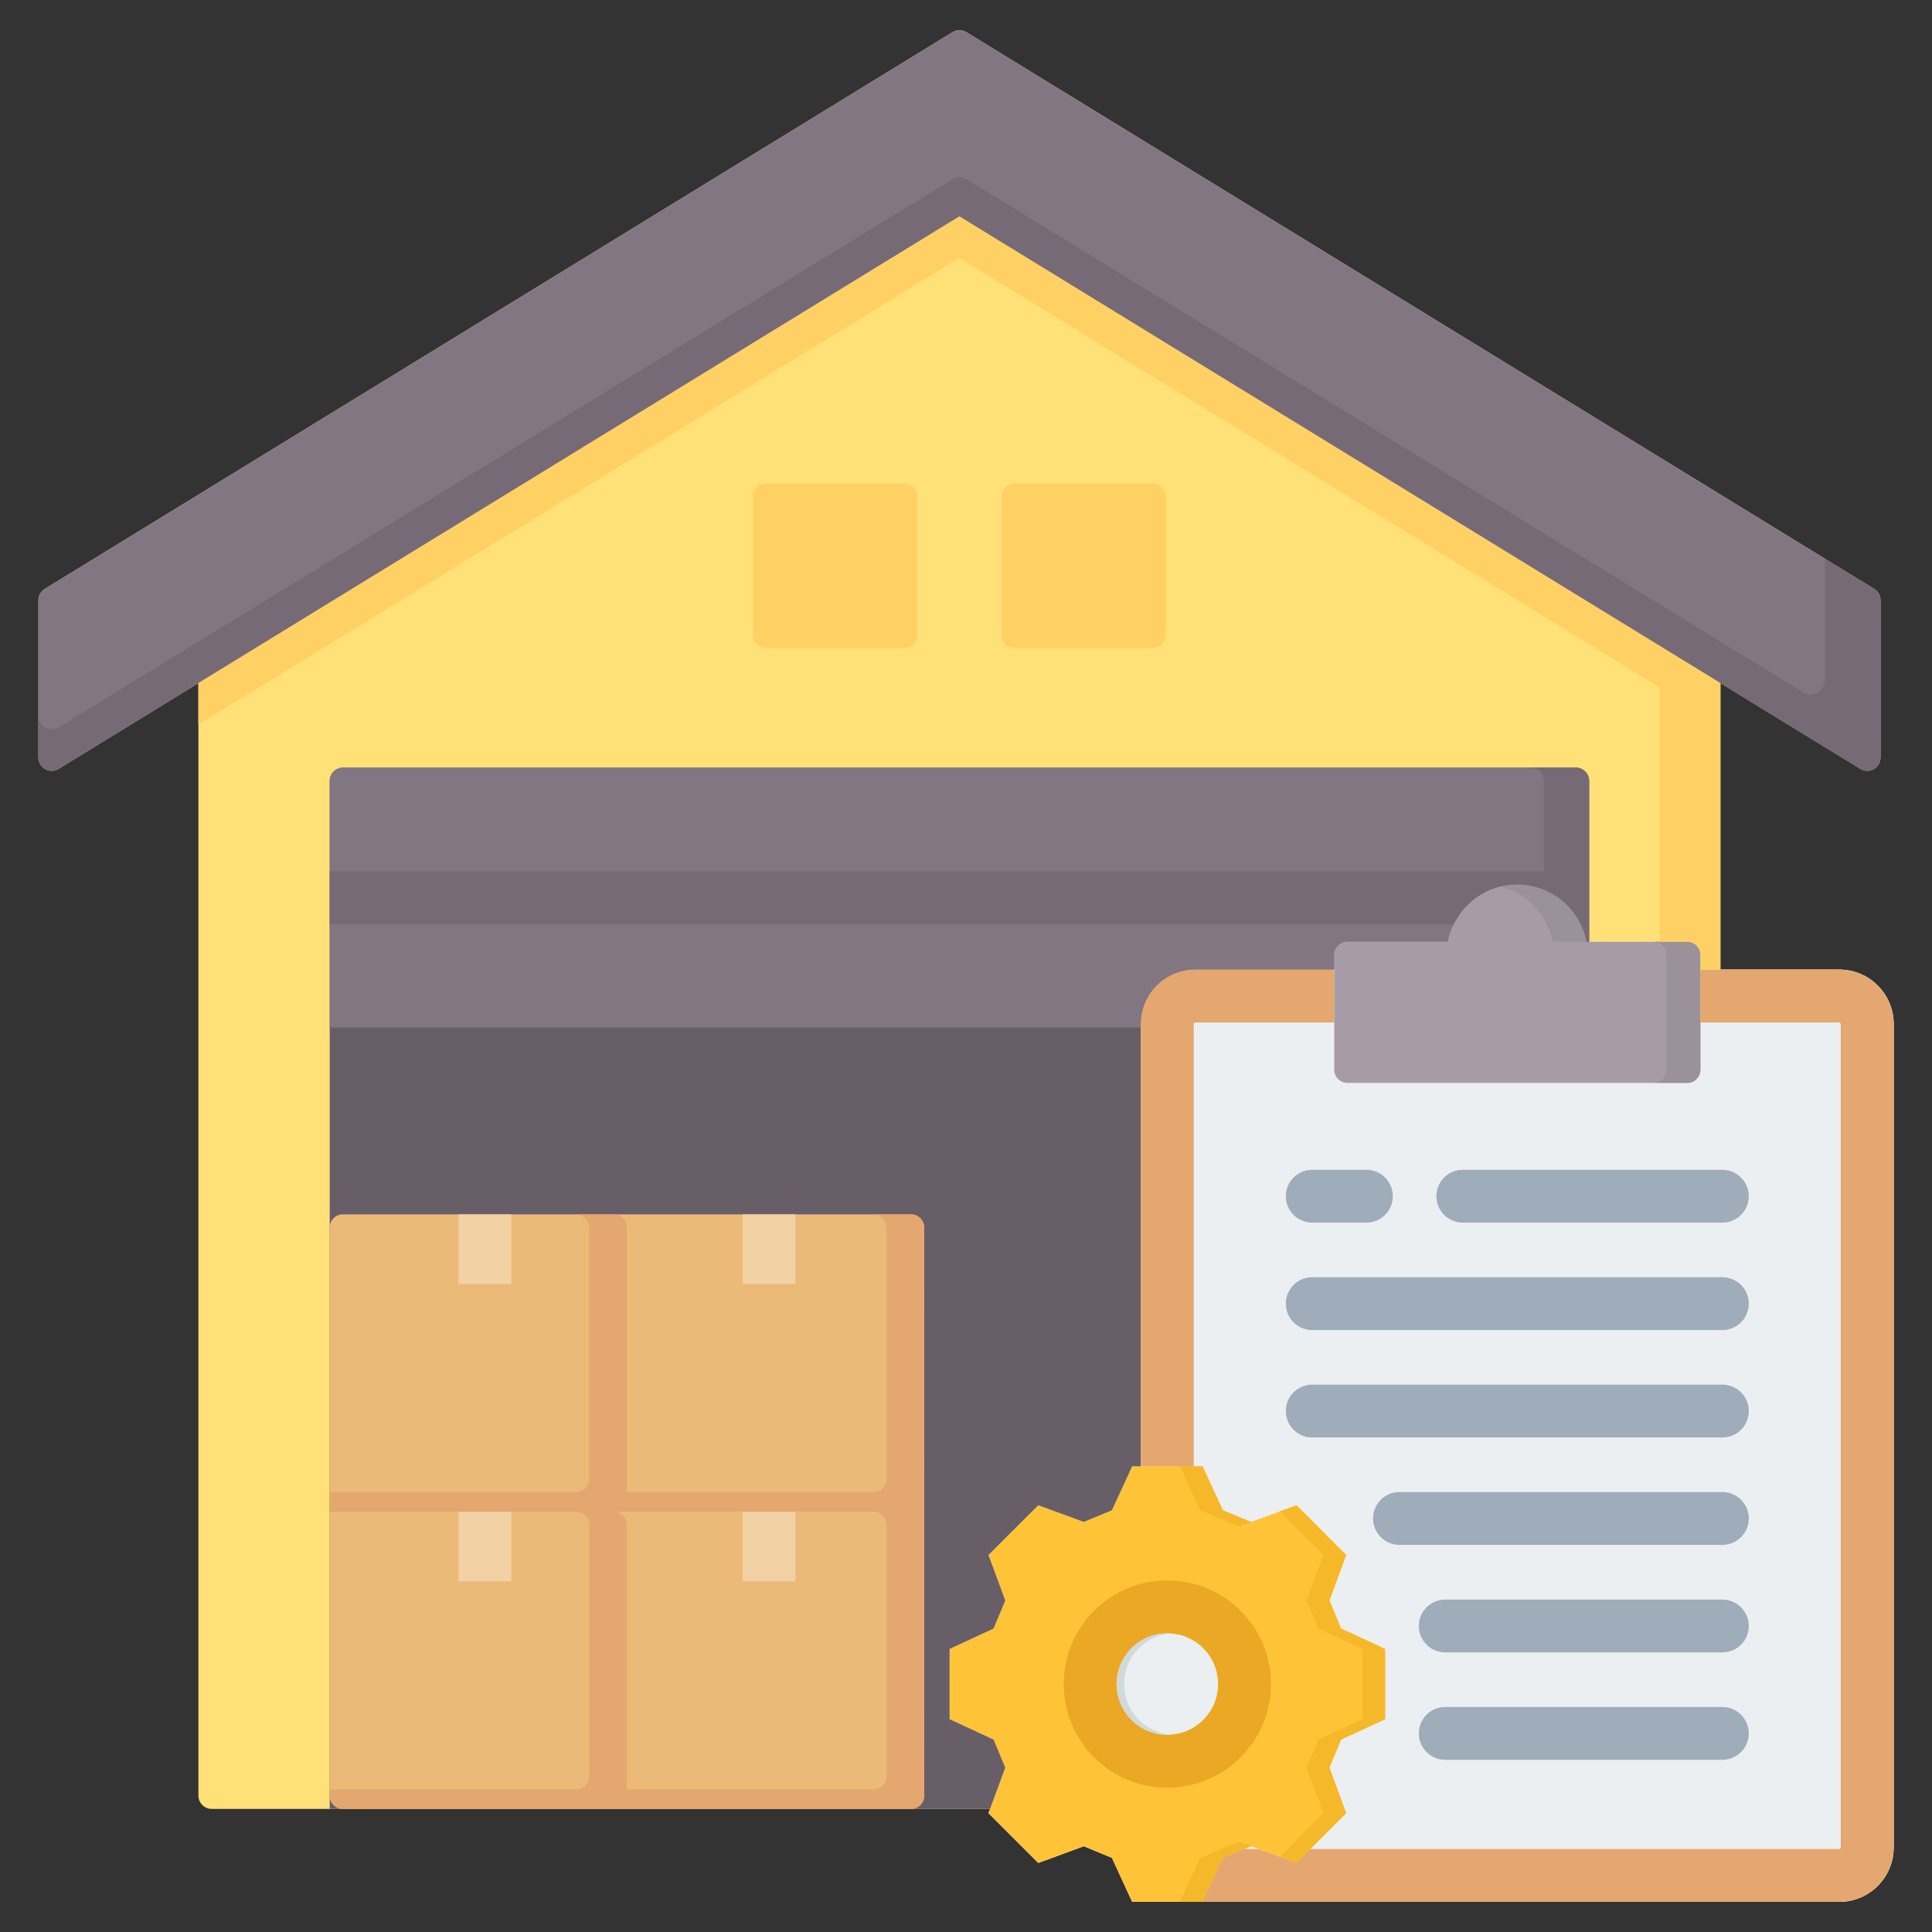
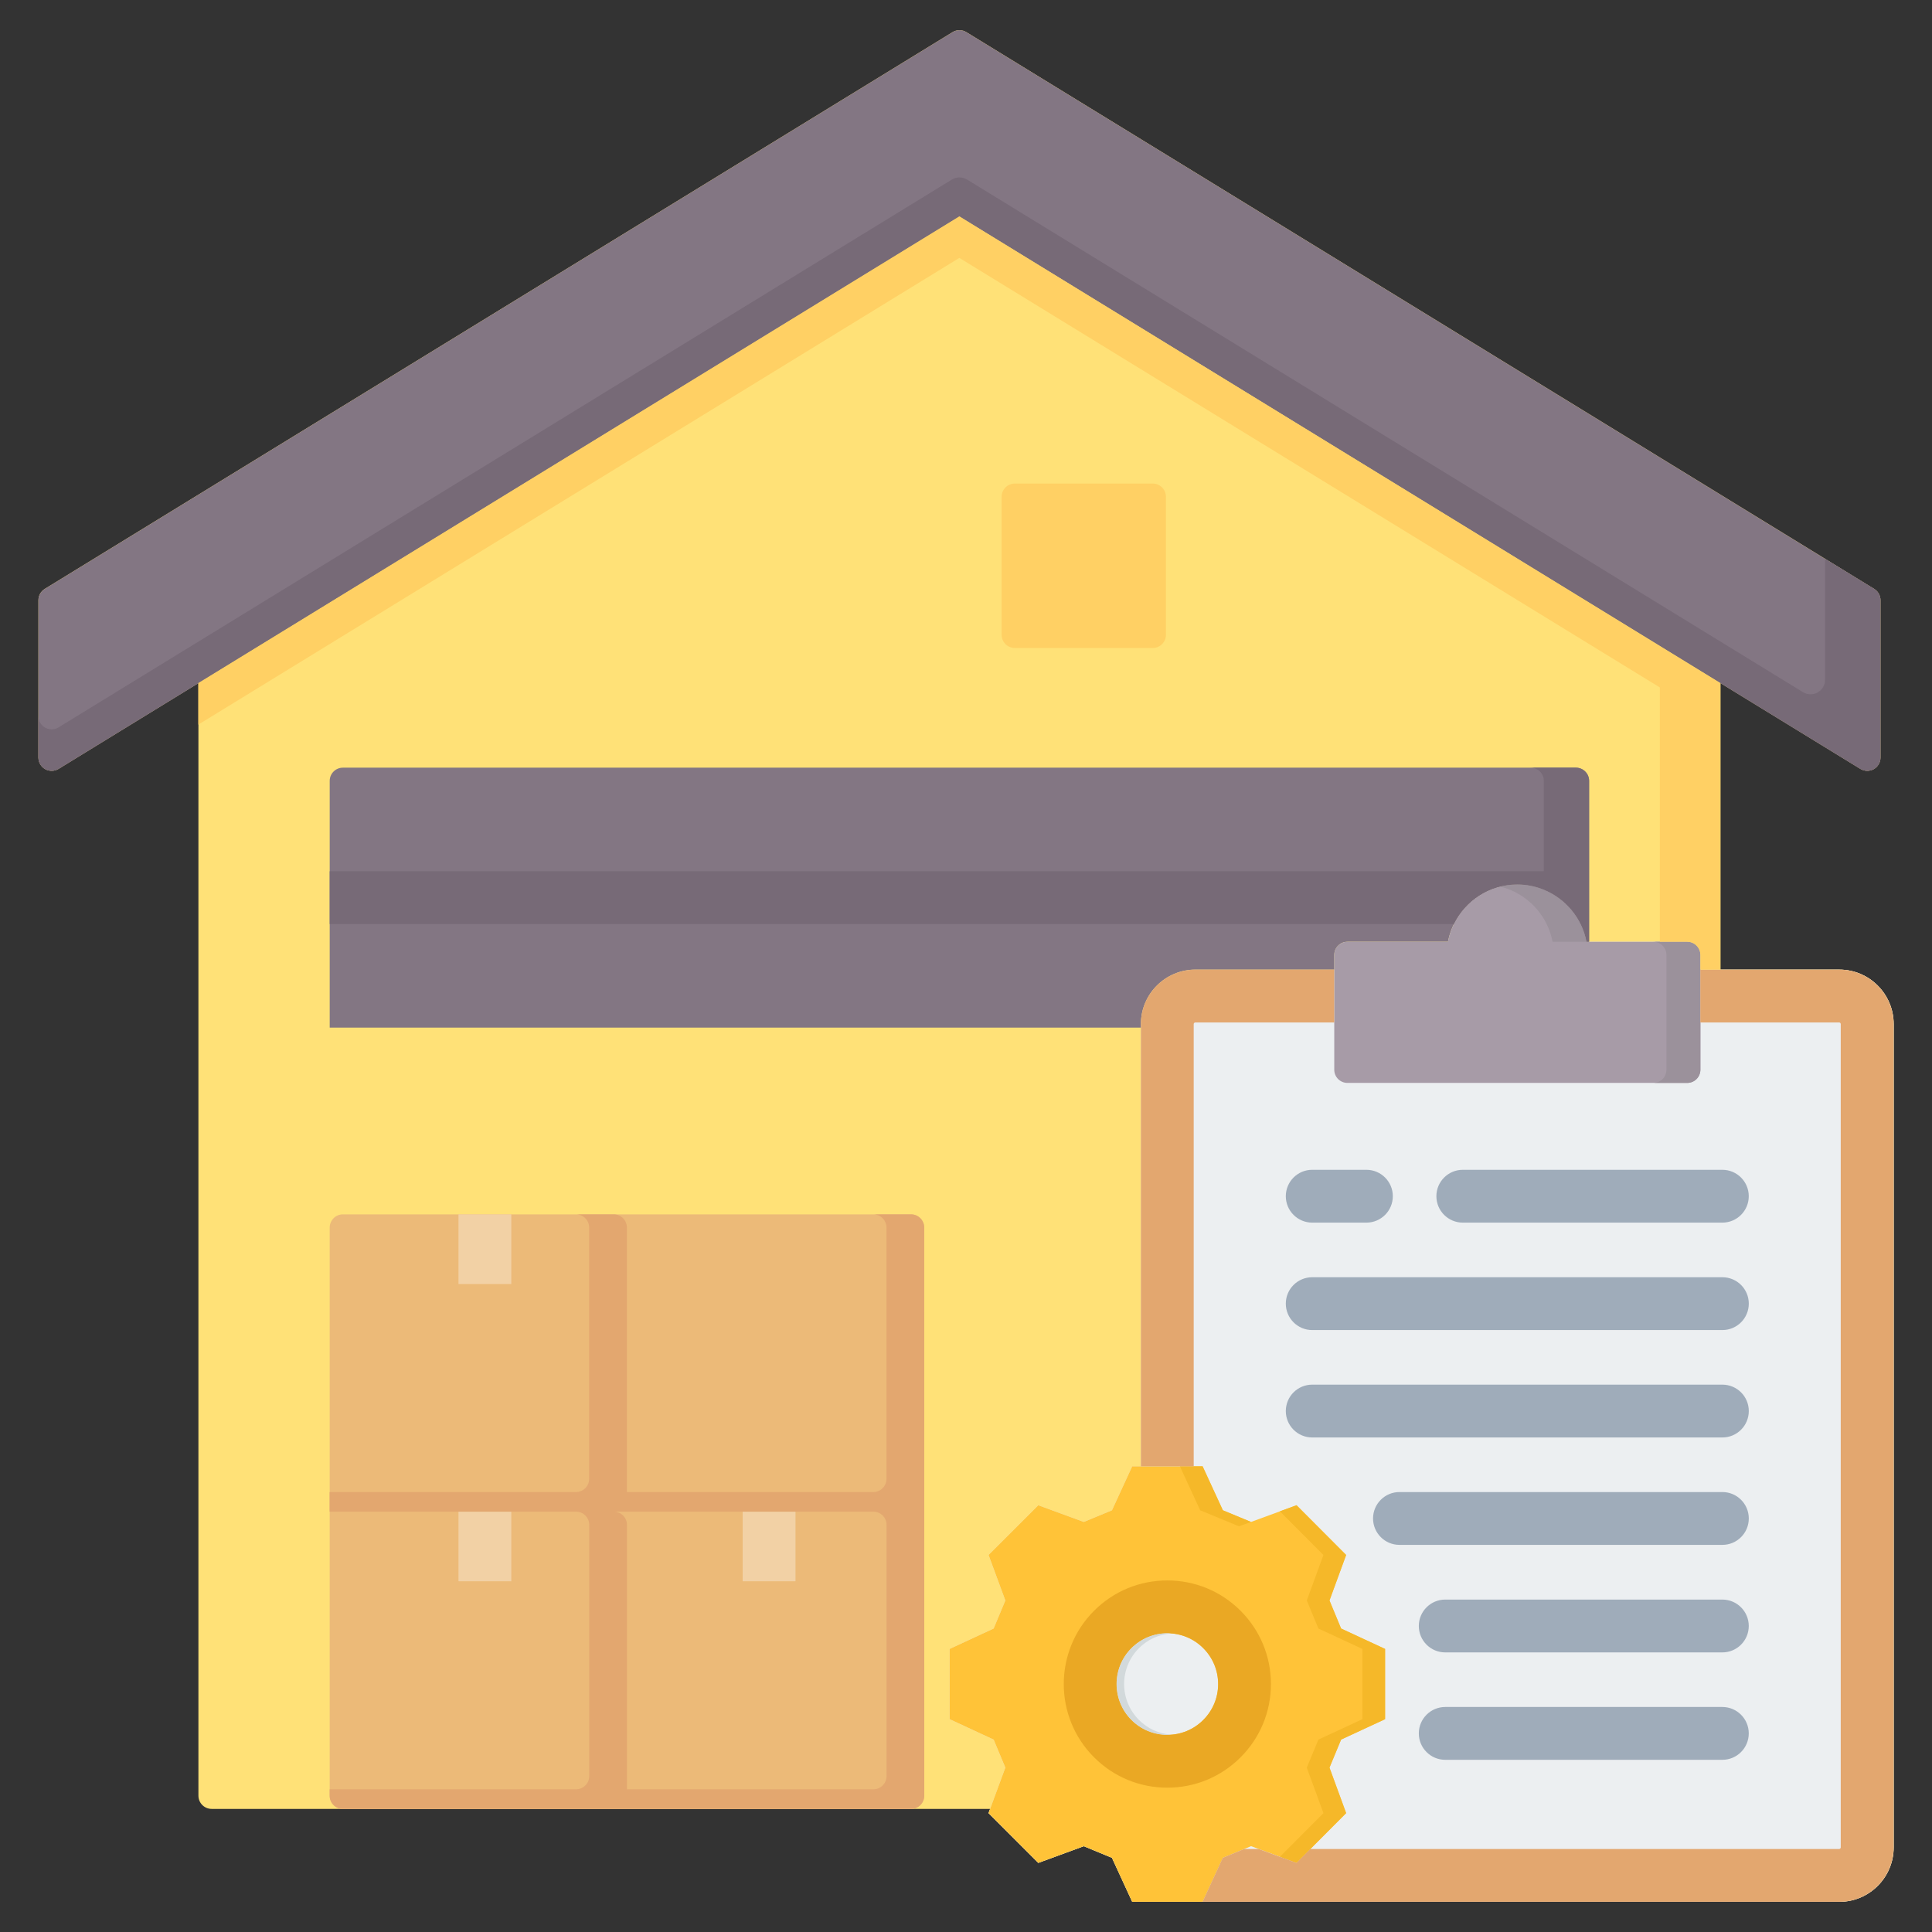
<svg xmlns="http://www.w3.org/2000/svg" width="64" height="64" viewBox="0 0 64 64" fill="none">
  <rect x="0" y="0" width="64" height="64" fill="#333333" stroke="none" />
  <path d="M60.932 32.12H56.993V22.628L61.627 25.469C61.697 25.512 61.777 25.534 61.856 25.534C61.93 25.534 62.003 25.515 62.07 25.478C62.208 25.401 62.293 25.255 62.293 25.096V19.882C62.293 19.73 62.214 19.589 62.085 19.509L32.012 1.065C31.872 0.979 31.695 0.979 31.555 1.065L1.482 19.509C1.353 19.589 1.273 19.73 1.273 19.882V25.096C1.273 25.255 1.359 25.401 1.497 25.478C1.635 25.555 1.805 25.552 1.94 25.47L6.573 22.628V59.484C6.573 59.726 6.769 59.922 7.011 59.922H32.799L32.748 60.062L34.396 61.71L35.903 61.157L36.836 61.542L37.507 63H60.931C61.924 63 62.731 62.191 62.731 61.197V33.923C62.731 32.929 61.924 32.12 60.931 32.12L60.932 32.12Z" fill="#FFE177" />
  <path d="M60.931 32.12H56.329V31.635C56.329 31.393 56.133 31.198 55.891 31.198H52.558C52.352 30.118 51.401 29.299 50.263 29.299C49.124 29.299 48.173 30.118 47.968 31.198H44.638C44.397 31.198 44.201 31.393 44.201 31.635V32.12H39.599C38.605 32.12 37.796 32.929 37.796 33.923V48.573H37.506L36.835 50.031L35.902 50.416L34.395 49.863L32.747 51.512L33.303 53.018L32.915 53.947L31.457 54.623V56.95L32.915 57.626L33.303 58.556L32.747 60.062L34.395 61.71L35.902 61.157L36.835 61.543L37.506 63H60.931C61.923 63 62.73 62.191 62.73 61.197V33.923C62.73 32.929 61.923 32.12 60.931 32.12L60.931 32.12Z" fill="#ECEFF1" />
  <path d="M45.884 56.95V54.623L44.427 53.947L44.042 53.018L44.594 51.511L42.951 49.863L41.443 50.416L40.511 50.03L39.839 48.573H37.506L36.835 50.03L35.902 50.416L34.395 49.863L32.747 51.511L33.303 53.018L32.915 53.947L31.457 54.623V56.95L32.915 57.626L33.303 58.555L32.747 60.062L34.395 61.71L35.902 61.157L36.835 61.542L37.506 63H39.839L40.511 61.542L41.443 61.157L42.951 61.71L44.594 60.062L44.042 58.555L44.427 57.626L45.884 56.95ZM39.861 56.976C39.543 57.294 39.121 57.469 38.671 57.469C38.222 57.469 37.8 57.294 37.482 56.976C36.826 56.32 36.826 55.253 37.482 54.597C37.8 54.279 38.222 54.104 38.671 54.104C39.12 54.104 39.543 54.279 39.861 54.597C40.178 54.914 40.354 55.337 40.354 55.786C40.354 56.236 40.179 56.658 39.861 56.976V56.976Z" fill="#FFC338" />
  <path d="M41.096 53.359C40.447 52.711 39.586 52.354 38.669 52.354C37.752 52.354 36.89 52.711 36.242 53.359C34.904 54.698 34.904 56.875 36.242 58.213C36.89 58.862 37.752 59.219 38.669 59.219C39.586 59.219 40.447 58.862 41.096 58.213C41.744 57.565 42.101 56.703 42.101 55.786C42.101 54.87 41.744 54.008 41.096 53.359ZM39.859 56.976C39.541 57.294 39.119 57.469 38.669 57.469C38.22 57.469 37.797 57.294 37.48 56.976C36.824 56.32 36.824 55.253 37.48 54.597C37.797 54.279 38.22 54.104 38.669 54.104C39.118 54.104 39.541 54.279 39.859 54.597C40.176 54.914 40.352 55.337 40.352 55.786C40.352 56.236 40.177 56.658 39.859 56.976V56.976Z" fill="#EAA824" />
-   <path d="M33.302 58.555L32.914 57.626L31.456 56.95V54.623L32.914 53.947L33.302 53.018L32.745 51.511L34.394 49.863L35.901 50.416L36.834 50.03L37.505 48.573H37.794V33.922C37.794 32.928 38.603 32.119 39.597 32.119H44.199V31.635C44.199 31.393 44.395 31.197 44.637 31.197H47.967C48.172 30.117 49.123 29.299 50.262 29.299C51.4 29.299 52.351 30.117 52.557 31.197H52.641V25.867C52.641 25.626 52.445 25.43 52.203 25.43H11.359C11.118 25.43 10.922 25.626 10.922 25.867V59.921H32.797L33.302 58.555L33.302 58.555Z" fill="#685E68" />
  <path d="M37.794 33.922C37.794 32.928 38.603 32.119 39.597 32.119H44.199V31.635C44.199 31.393 44.395 31.197 44.637 31.197H47.966C48.172 30.117 49.123 29.299 50.261 29.299C51.4 29.299 52.351 30.117 52.556 31.197H52.641V25.867C52.641 25.626 52.445 25.43 52.203 25.43H11.359C11.118 25.43 10.922 25.626 10.922 25.867V34.042H37.794V33.922Z" fill="#837683" />
  <path d="M62.085 19.509L32.012 1.065C31.872 0.979 31.695 0.979 31.555 1.065L1.482 19.509C1.353 19.589 1.273 19.73 1.273 19.882V25.096C1.273 25.255 1.359 25.401 1.497 25.478C1.635 25.555 1.805 25.552 1.94 25.47L31.783 7.169L61.627 25.47C61.697 25.512 61.777 25.534 61.856 25.534C61.93 25.534 62.003 25.515 62.07 25.478C62.208 25.401 62.293 25.255 62.293 25.096V19.882C62.293 19.73 62.214 19.589 62.085 19.509Z" fill="#837683" />
  <path d="M30.179 40.227H11.359C11.118 40.227 10.922 40.423 10.922 40.665V59.484C10.922 59.726 11.118 59.922 11.359 59.922H30.179C30.42 59.922 30.616 59.726 30.616 59.484V40.665C30.616 40.423 30.42 40.227 30.179 40.227Z" fill="#ECBA78" />
  <path d="M15.188 40.227H16.938V42.536H15.188V40.227Z" fill="#F2D1A5" />
-   <path d="M24.602 40.227H26.352V42.536H24.602V40.227Z" fill="#F2D1A5" />
  <path d="M15.188 50.076H16.938V52.382H15.188V50.076Z" fill="#F2D1A5" />
  <path d="M24.602 50.076H26.352V52.382H24.602V50.076Z" fill="#F2D1A5" />
  <path d="M38.185 16.019H33.617C33.376 16.019 33.18 16.214 33.18 16.456V21.028C33.18 21.27 33.376 21.466 33.617 21.466H38.185C38.427 21.466 38.623 21.27 38.623 21.028V16.456C38.623 16.214 38.427 16.019 38.185 16.019Z" fill="#FFD064" />
-   <path d="M29.947 16.019H25.379C25.137 16.019 24.941 16.214 24.941 16.456V21.028C24.941 21.27 25.137 21.466 25.379 21.466H29.947C30.189 21.466 30.385 21.27 30.385 21.028V16.456C30.385 16.214 30.189 16.019 29.947 16.019Z" fill="#FFD064" />
  <path d="M55.89 31.198H52.556C52.351 30.118 51.4 29.299 50.261 29.299C49.123 29.299 48.172 30.118 47.966 31.198H44.637C44.395 31.198 44.199 31.393 44.199 31.635V35.436C44.199 35.678 44.395 35.873 44.637 35.873H55.89C56.131 35.873 56.327 35.678 56.327 35.436V31.635C56.327 31.393 56.131 31.198 55.89 31.198Z" fill="#A79BA7" />
  <path d="M51.432 31.198H52.557C52.351 30.118 51.4 29.299 50.262 29.299C50.068 29.299 49.88 29.324 49.699 29.369C50.577 29.587 51.261 30.302 51.432 31.198Z" fill="#9B919B" />
  <path d="M55.891 31.197H54.766C55.007 31.197 55.203 31.393 55.203 31.635V35.436C55.203 35.677 55.007 35.873 54.766 35.873H55.891C56.132 35.873 56.328 35.677 56.328 35.436V31.635C56.328 31.393 56.132 31.197 55.891 31.197Z" fill="#9B919B" />
  <path d="M41.043 50.561L41.44 50.416L40.507 50.03L39.836 48.573H39.086L39.757 50.03L41.043 50.561Z" fill="#F5B829" />
-   <path d="M41.043 61.011L39.757 61.542L39.086 63H39.836L40.507 61.542L41.44 61.157L41.043 61.011Z" fill="#F5B829" />
  <path d="M45.881 56.95V54.623L44.424 53.947L44.039 53.018L44.591 51.511L42.948 49.863L42.398 50.064L43.841 51.511L43.289 53.018L43.674 53.947L45.131 54.623V56.95L43.674 57.626L43.289 58.555L43.841 60.062L42.398 61.509L42.948 61.71L44.591 60.062L44.039 58.555L44.424 57.626L45.881 56.95Z" fill="#F5B829" />
  <path d="M39.543 48.573V33.923C39.543 33.895 39.569 33.87 39.596 33.87H44.198V32.12H39.596C38.602 32.12 37.793 32.928 37.793 33.923V48.573H39.543Z" fill="#E3A76F" />
  <path d="M60.928 32.12H56.326V33.87H60.928C60.95 33.87 60.977 33.894 60.977 33.923V61.197C60.977 61.225 60.95 61.25 60.928 61.25H43.406L42.948 61.71L41.694 61.25H41.215L40.507 61.542L39.836 63H60.928C61.92 63 62.727 62.191 62.727 61.197V33.923C62.727 32.929 61.92 32.12 60.928 32.12V32.12Z" fill="#E3A76F" />
  <path d="M37.73 56.976C37.074 56.32 37.074 55.253 37.73 54.597C38.018 54.309 38.393 54.14 38.795 54.11C38.753 54.107 38.712 54.104 38.67 54.104C38.221 54.104 37.798 54.279 37.48 54.597C36.824 55.253 36.824 56.32 37.48 56.976C37.798 57.294 38.221 57.469 38.67 57.469C38.712 57.469 38.753 57.466 38.795 57.463C38.393 57.433 38.018 57.264 37.73 56.976Z" fill="#D2D9DB" />
  <path d="M45.264 40.501H43.469C42.986 40.501 42.594 40.109 42.594 39.626C42.594 39.143 42.986 38.751 43.469 38.751H45.264C45.747 38.751 46.139 39.143 46.139 39.626C46.139 40.109 45.747 40.501 45.264 40.501Z" fill="#9FACBA" />
  <path d="M57.056 44.06H43.469C42.986 44.06 42.594 43.668 42.594 43.185C42.594 42.701 42.986 42.31 43.469 42.31H57.056C57.539 42.31 57.931 42.701 57.931 43.185C57.931 43.668 57.539 44.06 57.056 44.06Z" fill="#9FACBA" />
  <path d="M57.056 47.618H43.469C42.986 47.618 42.594 47.226 42.594 46.743C42.594 46.259 42.986 45.868 43.469 45.868H57.056C57.539 45.868 57.931 46.259 57.931 46.743C57.931 47.226 57.539 47.618 57.056 47.618Z" fill="#9FACBA" />
  <path d="M57.056 51.176H46.359C45.876 51.176 45.484 50.784 45.484 50.301C45.484 49.818 45.876 49.426 46.359 49.426H57.056C57.539 49.426 57.931 49.818 57.931 50.301C57.931 50.784 57.539 51.176 57.056 51.176Z" fill="#9FACBA" />
  <path d="M57.055 54.738H47.875C47.392 54.738 47 54.346 47 53.863C47 53.38 47.392 52.988 47.875 52.988H57.055C57.538 52.988 57.93 53.38 57.93 53.863C57.93 54.346 57.538 54.738 57.055 54.738Z" fill="#9FACBA" />
  <path d="M57.055 58.296H47.875C47.392 58.296 47 57.904 47 57.421C47 56.938 47.392 56.546 47.875 56.546H57.055C57.538 56.546 57.93 56.938 57.93 57.421C57.93 57.904 57.538 58.296 57.055 58.296Z" fill="#9FACBA" />
  <path d="M57.055 40.501H48.457C47.974 40.501 47.582 40.109 47.582 39.626C47.582 39.143 47.974 38.751 48.457 38.751H57.055C57.538 38.751 57.93 39.143 57.93 39.626C57.93 40.109 57.538 40.501 57.055 40.501Z" fill="#9FACBA" />
  <path d="M62.085 19.509L60.457 18.511V22.519C60.457 22.894 60.046 23.125 59.725 22.928L32.035 5.948C31.881 5.853 31.686 5.853 31.532 5.948L1.94 24.095C1.742 24.216 1.471 24.167 1.331 23.944C1.289 23.876 1.273 23.795 1.273 23.715V25.097C1.273 25.255 1.359 25.401 1.497 25.479C1.635 25.556 1.805 25.552 1.94 25.47L31.783 7.169L61.627 25.47C61.697 25.513 61.777 25.534 61.856 25.534C61.93 25.534 62.003 25.516 62.07 25.479C62.208 25.401 62.293 25.255 62.293 25.097V19.882C62.293 19.73 62.214 19.589 62.085 19.509Z" fill="#776A77" />
  <path d="M52.203 25.43H50.703C50.945 25.43 51.141 25.626 51.141 25.867V28.861H10.922V30.611H48.162C48.542 29.835 49.34 29.299 50.262 29.299C50.573 29.299 50.869 29.361 51.141 29.472V29.472C51.863 29.767 52.407 30.413 52.557 31.197H52.641V25.867C52.641 25.626 52.445 25.43 52.203 25.43V25.43Z" fill="#776A77" />
  <path d="M54.984 22.772V31.197H55.889C56.131 31.197 56.327 31.393 56.327 31.635V32.12H56.99V22.628L31.78 7.168L6.57 22.628V24.003L31.78 8.543L54.984 22.772Z" fill="#FFD064" />
  <path d="M30.616 40.665C30.616 40.423 30.42 40.227 30.178 40.227H28.928C29.17 40.227 29.366 40.423 29.366 40.665V48.988C29.366 49.23 29.17 49.426 28.928 49.426H20.767V40.665C20.767 40.423 20.571 40.227 20.329 40.227H19.079C19.321 40.227 19.517 40.423 19.517 40.665V48.988C19.517 49.23 19.321 49.426 19.079 49.426H10.918V50.076H19.099C19.332 50.085 19.519 50.276 19.519 50.512V58.836C19.519 59.077 19.323 59.273 19.081 59.273H10.92V59.486C10.92 59.727 11.116 59.923 11.357 59.923H30.18C30.422 59.923 30.618 59.727 30.618 59.486L30.616 40.665ZM29.368 58.836C29.368 59.077 29.172 59.273 28.93 59.273H20.769V50.512C20.769 50.276 20.582 50.085 20.349 50.076H28.948C29.181 50.085 29.368 50.276 29.368 50.512V58.836Z" fill="#E3A76F" />
</svg>